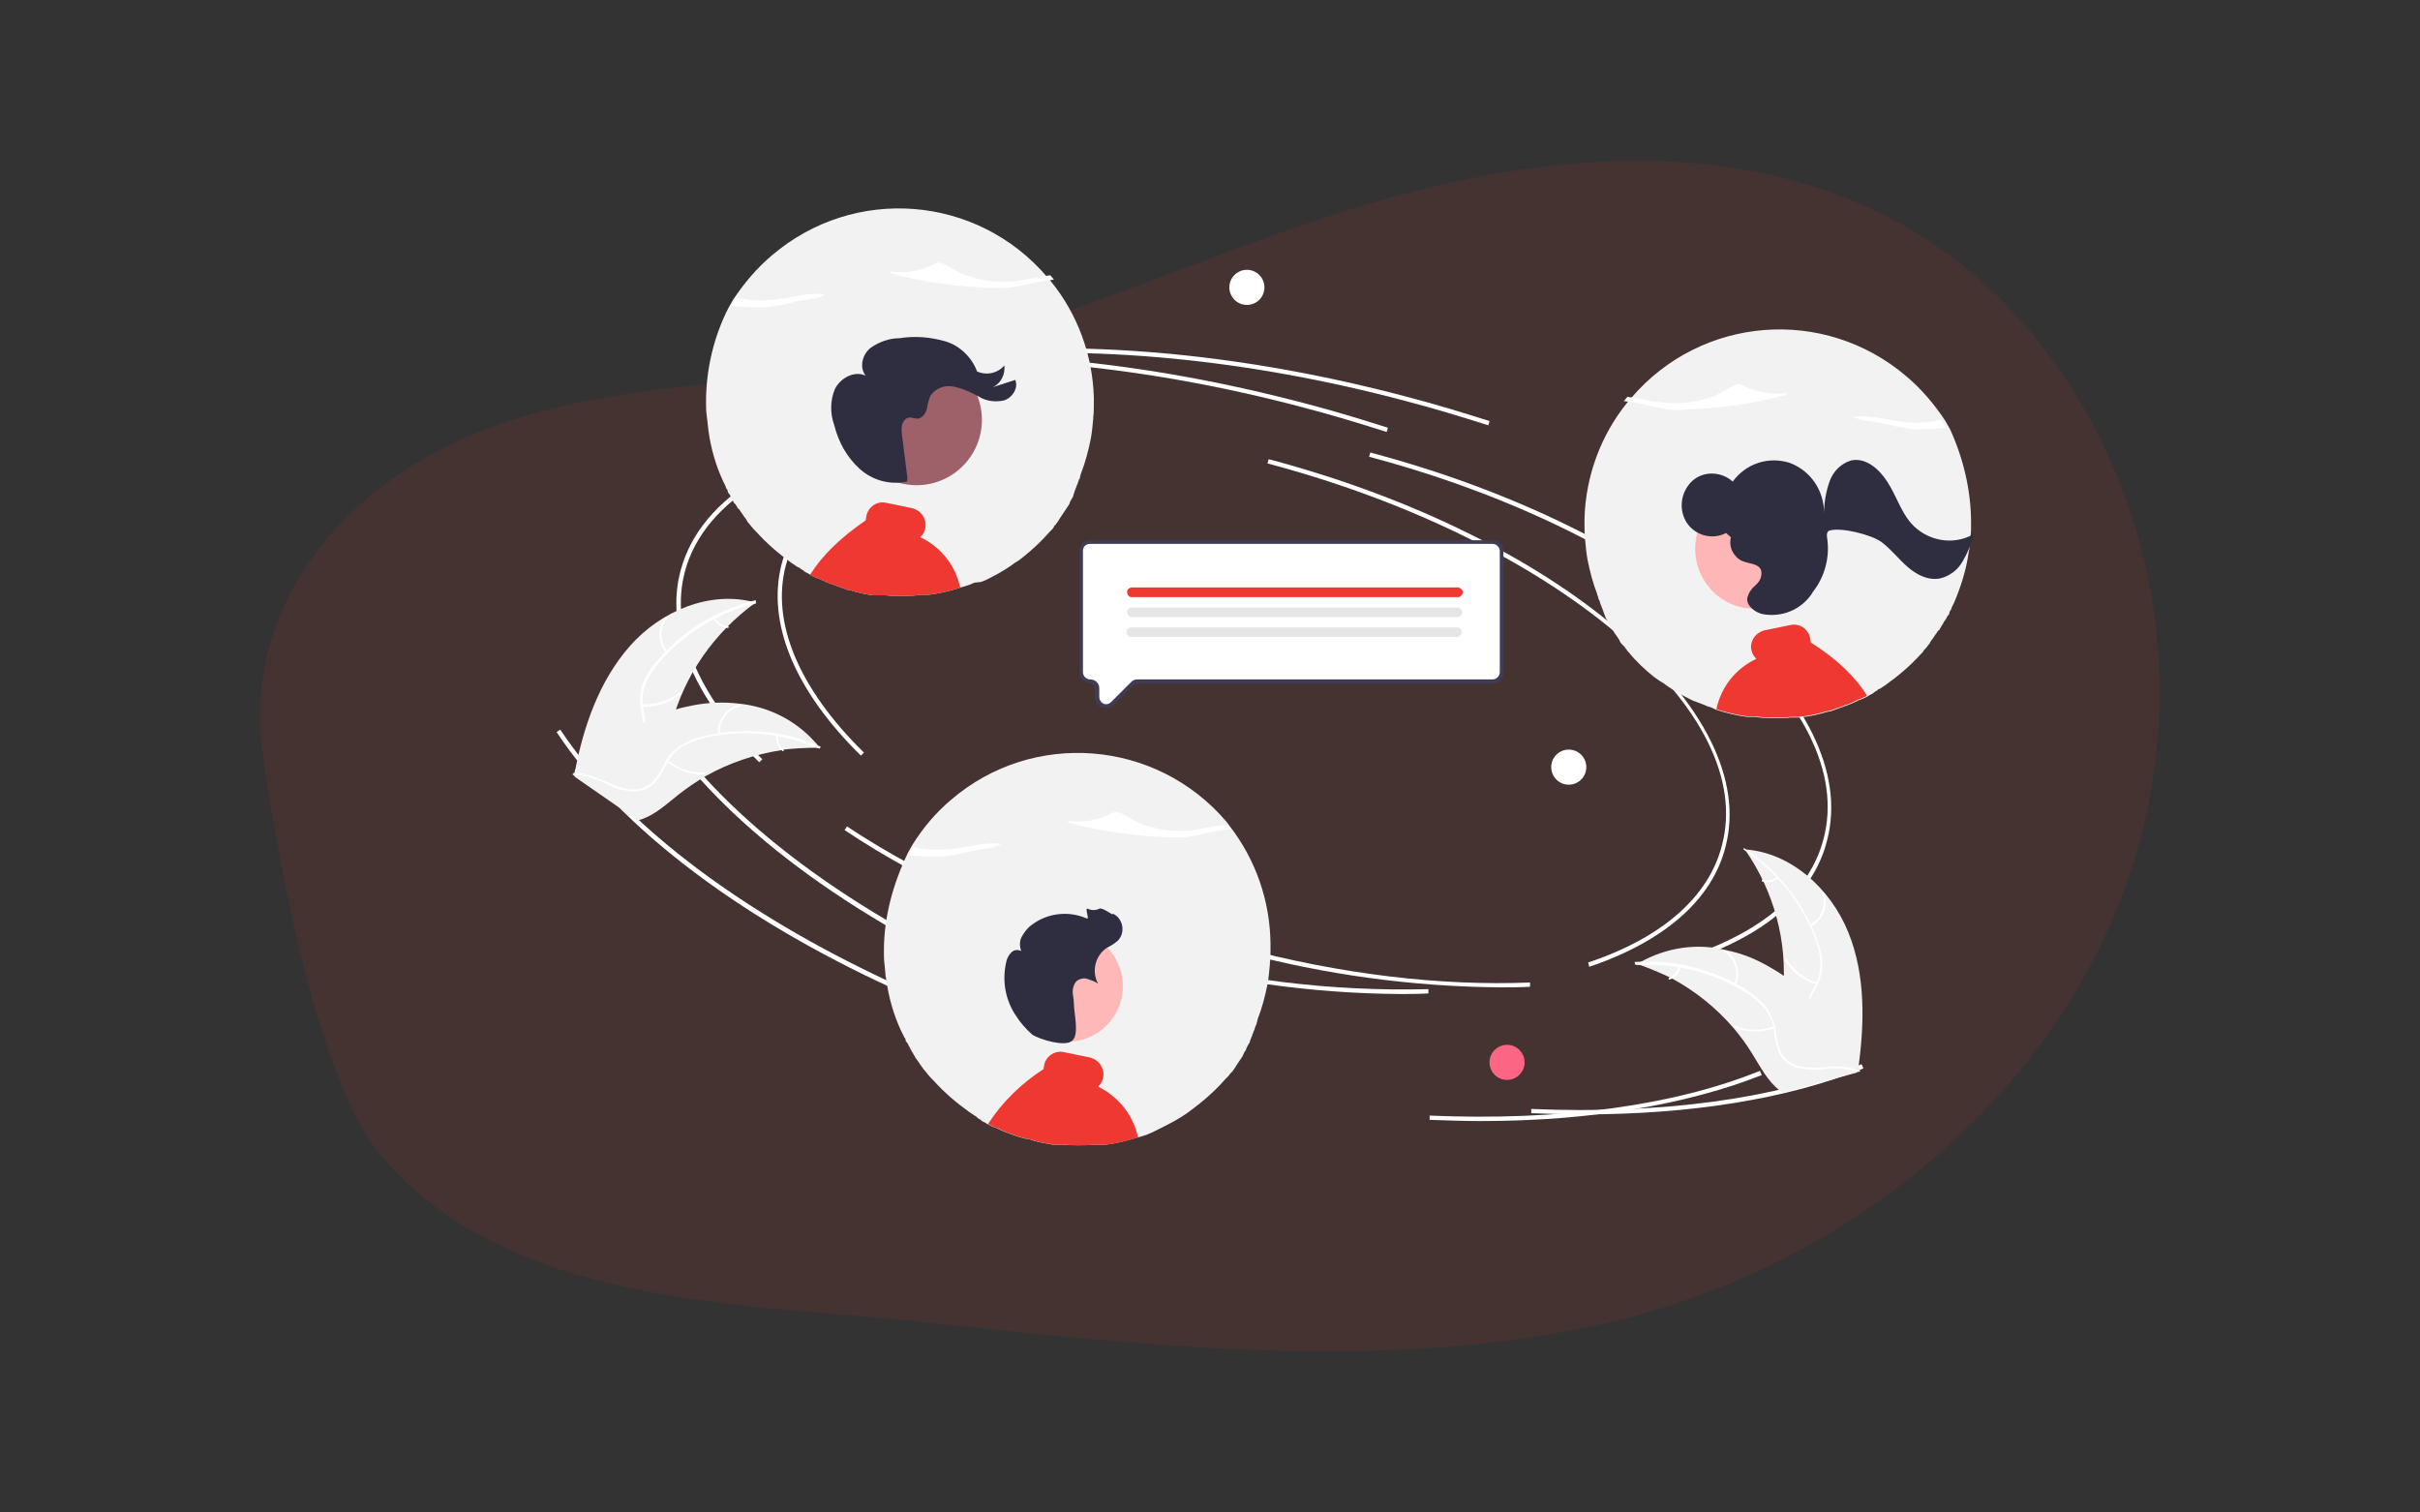
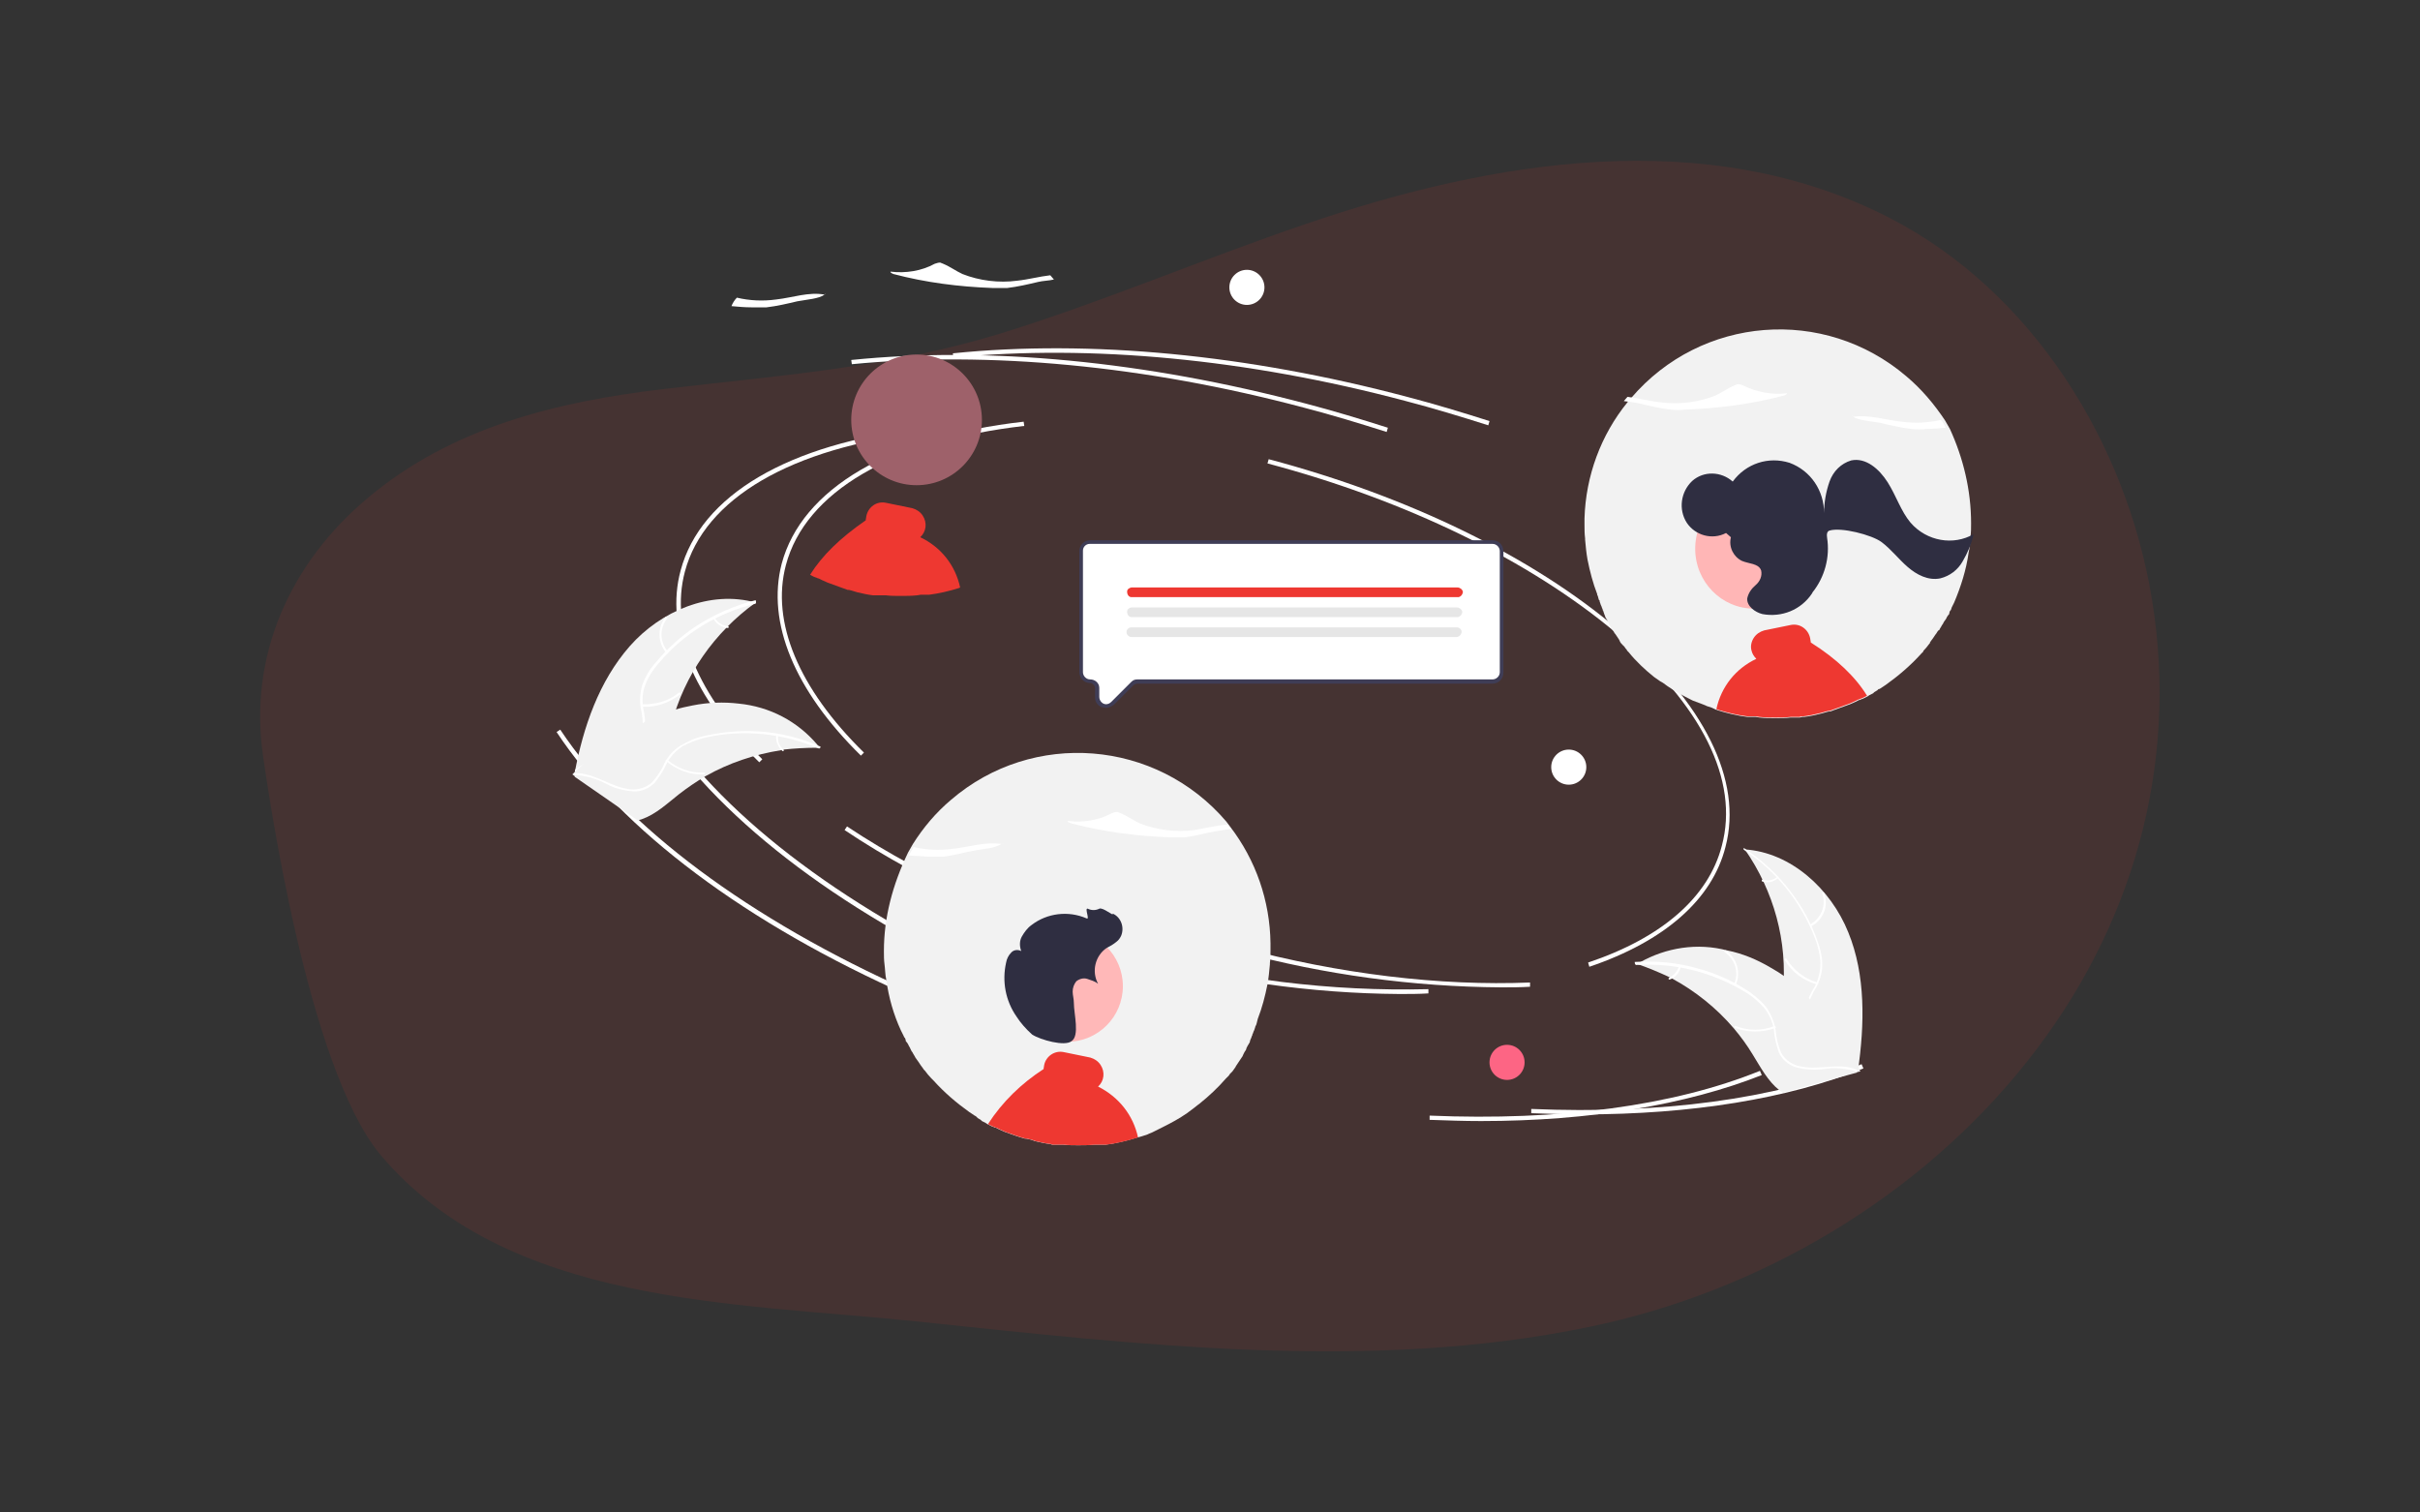
<svg xmlns="http://www.w3.org/2000/svg" version="1.1" id="Layer_1" x="0px" y="0px" viewBox="0 0 400 250" style="enable-background:new 0 0 400 250;" xml:space="preserve">
  <rect x="0" y="0" width="400" height="250" fill="#333333" stroke="none" />
  <style type="text/css"> .st0{opacity:0.1;fill:#EE3831;enable-background:new ;} .st1{fill:#FFFFFF;} .st2{fill:#F2F2F2;} .st3{fill:#FD6584;} .st4{fill:#EE3831;} .st5{fill:#FFB8B8;} .st6{fill:#2F2E41;} .st7{fill:#3F3D56;} .st8{fill:#E6E6E6;} .st9{fill:#FFB6B6;} .st10{fill:#9E616A;} </style>
  <g id="BG">
    <path class="st0" d="M355.7,99.1C351.5,73.3,336,48.2,312.3,36c-30.2-15.5-65.7-9.5-96.4,1c-17.1,5.8-33.8,13-51.1,18.3 c-18.2,5.5-36.4,6.8-55.1,9c-17.7,2.1-35,6.3-48.9,18C48,93,41,108.4,43.5,125.1c0.7,4.7,7.2,51.2,19.4,65.8 c21,24.9,58.6,24.4,88.4,27.5c36.5,3.8,75.2,8.5,111.5,0.9c28-5.8,54.5-21.4,72.3-43.9C352.4,153.6,360.2,126.7,355.7,99.1z" />
  </g>
  <g id="Layer_2_00000106862763913009395900000007201615463828092311_">
    <path class="st1" d="M142.3,124.9c-11-10.8-15.6-22-13.1-31.7c3.3-12.4,17.9-21,40-23.5l0.1,0.7c-21.8,2.5-36.2,10.9-39.4,23 c-2.5,9.4,2.1,20.4,12.9,31L142.3,124.9z" />
    <path class="st1" d="M248.1,163.2c-14.6-0.1-29.2-2.1-43.3-5.9c-18.3-4.8-35-12.1-48.4-21.1l0.4-0.6c13.4,8.9,30,16.2,48.2,21 c16.4,4.4,33,6.4,47.9,5.8v0.7C251.3,163.2,249.7,163.2,248.1,163.2z" />
-     <path class="st1" d="M279.5,158.7l-0.2-0.7c12.2-4.1,19.9-10.8,22.1-19.3c2.9-10.8-3.3-23.3-17.5-35.2s-34.6-21.9-57.6-28l0.2-0.7 c23,6.1,43.6,16.1,57.8,28.1s20.6,24.9,17.7,36C299.8,147.7,292,154.5,279.5,158.7z" />
    <path class="st1" d="M167.1,163.5c-26.9-11.9-47.6-27.4-58.3-43.6l0.6-0.4c10.7,16.1,31.3,31.4,58,43.3L167.1,163.5z" />
    <path class="st1" d="M261.6,184.2c-2.8,0-5.6-0.1-8.5-0.2v-0.7c21.4,0.9,40.3-1.6,54.6-7.4l0.3,0.7 C295.6,181.6,279.6,184.2,261.6,184.2z" />
    <path class="st1" d="M246,70.3c-4.4-1.4-9-2.8-13.6-4c-26.3-7-52.2-9.4-74.8-7.2l-0.1-0.7c22.7-2.3,48.7,0.2,75.1,7.2 c4.6,1.2,9.2,2.6,13.6,4L246,70.3z" />
    <path class="st1" d="M125.5,126c-11-10.8-15.6-22.1-13-31.7c3.3-12.4,17.8-21,40-23.5l0.1,0.7c-21.8,2.5-36.2,10.9-39.4,23 c-2.5,9.4,2.1,20.4,12.8,31L125.5,126z" />
    <path class="st1" d="M231.3,164.3c-14.6-0.1-29.2-2.2-43.3-6c-18.3-4.8-35-12.1-48.4-21.1l0.4-0.6c13.4,8.9,30,16.2,48.2,21 c15.6,4.3,31.7,6.3,47.9,5.9v0.7C234.5,164.3,232.9,164.3,231.3,164.3z" />
    <path class="st1" d="M262.7,159.8l-0.2-0.7c12.2-4.1,19.9-10.8,22.1-19.3c2.9-10.8-3.3-23.3-17.5-35.2s-34.6-21.9-57.6-28l0.2-0.7 c23,6.1,43.6,16.1,57.8,28.2s20.6,24.9,17.7,35.9C283,148.7,275.1,155.6,262.7,159.8z" />
    <path class="st1" d="M150.3,164.6c-26.9-11.9-47.6-27.4-58.3-43.6l0.6-0.4c10.7,16.1,31.3,31.4,58,43.3L150.3,164.6z" />
    <path class="st1" d="M244.8,185.3c-2.8,0-5.6-0.1-8.5-0.2v-0.7c21.4,0.9,40.3-1.6,54.6-7.4l0.3,0.7 C278.8,182.6,262.8,185.3,244.8,185.3z" />
    <path class="st1" d="M229.2,71.4c-4.4-1.4-9-2.8-13.6-4c-26.3-7-52.2-9.4-74.8-7.2l-0.1-0.7c22.7-2.3,48.6,0.2,75.1,7.2 c4.6,1.2,9.2,2.6,13.6,4L229.2,71.4z" />
    <path class="st2" d="M104.1,106.8c5.1-5.8,13.3-9.3,20.8-7.2c-6.8,4.9-11.8,12-13.9,20.1c-0.8,3.1-1.4,6.7-4,8.6 c-1.7,1.1-3.8,1.6-5.8,1.2c-2-0.4-3.9-1-5.8-1.8H95C96.4,120.2,99,112.6,104.1,106.8z" />
    <path class="st1" d="M124.8,99.8c-6.2,1.5-11.8,4.9-15.9,9.8c-0.9,1-1.7,2.2-2.2,3.5c-0.5,1.2-0.6,2.6-0.4,3.9 c0.3,1.2,0.4,2.5,0.3,3.7c-0.2,1.3-0.9,2.5-2,3.2c-1.3,0.9-2.8,1.5-4.4,1.7c-1.8,0.3-3.4,0.9-4.9,1.9c-0.2,0.1-0.4-0.1-0.2-0.3 c2.4-2,5.8-1.7,8.5-3.2c1.3-0.6,2.3-1.8,2.6-3.2c0.1-1.3,0-2.6-0.3-3.8c-0.2-1.3-0.1-2.6,0.3-3.9c0.5-1.3,1.2-2.5,2.1-3.5 c2-2.4,4.3-4.5,6.9-6.2c3-1.9,6.2-3.3,9.7-4.2C125,99.5,125,99.8,124.8,99.8L124.8,99.8z" />
    <path class="st1" d="M110.2,108c-1.5-1.7-1.6-4.2-0.2-6c0.1-0.2,0.4,0,0.3,0.2c-1.3,1.6-1.3,3.9,0.1,5.5 C110.6,107.9,110.3,108.1,110.2,108z" />
    <path class="st1" d="M106.1,116.4c2.2,0.1,4.4-0.5,6.1-1.9c0.2-0.1,0.4,0.1,0.2,0.3c-1.8,1.4-4.1,2.2-6.4,2 C105.8,116.7,105.9,116.3,106.1,116.4z" />
    <path class="st1" d="M118.2,102.2c0.4,0.7,1.2,1.2,2.1,1.3c0.2,0,0.2,0.3,0,0.3c-1-0.1-1.8-0.6-2.3-1.4c-0.1-0.1-0.1-0.2,0-0.2 C118,102.1,118.1,102.1,118.2,102.2L118.2,102.2z" />
    <path class="st2" d="M135.4,123.6H135c-1.8,0-3.7,0.1-5.5,0.3l-0.4,0.1c-4.4,0.7-8.6,2.1-12.5,4.3c-1.5,0.9-3,1.9-4.4,3 c-1.9,1.5-3.8,3.3-6.1,4.1c-0.2,0.1-0.5,0.1-0.7,0.2l-10.4-7.2c0,0,0-0.1,0-0.1l-0.4-0.3l0.2-0.2l0.1-0.1l0.1-0.1l0,0l0.1-0.1 l1.2-1.1l0,0c3-2.7,6.4-5,10-6.9l0.3-0.2c1.6-0.8,3.3-1.5,5-2c0.9-0.3,1.9-0.5,2.9-0.7c2.5-0.5,5.1-0.6,7.6-0.3 c5.1,0.5,9.7,2.9,13,6.8L135.4,123.6z" />
    <path class="st1" d="M135.3,123.7c-5.9-2.5-12.4-3.2-18.6-1.8c-1.4,0.3-2.6,0.8-3.8,1.4c-1.1,0.7-2.1,1.7-2.7,2.9 c-0.5,1.1-1.2,2.2-2,3.2c-0.9,0.9-2.2,1.5-3.5,1.4c-1.6-0.1-3.2-0.5-4.6-1.3c-1.6-0.8-3.3-1.3-5.1-1.4c-0.2,0-0.2-0.3,0-0.3 c3.1-0.1,5.7,2.1,8.7,2.6c1.4,0.3,2.9-0.1,4-1c0.9-1,1.6-2,2.1-3.2c0.6-1.2,1.5-2.2,2.6-2.9c1.2-0.7,2.4-1.3,3.8-1.6 c3-0.7,6.1-1,9.2-0.8c3.5,0.2,7,1.1,10.2,2.5C135.7,123.5,135.5,123.8,135.3,123.7L135.3,123.7z" />
-     <path class="st1" d="M118.7,121.3c-0.2-2.2,1.3-4.3,3.4-4.8c0.2,0,0.3,0.3,0.1,0.3c-2,0.5-3.4,2.4-3.2,4.5 C119,121.6,118.7,121.6,118.7,121.3z" />
    <path class="st1" d="M110.3,125.6c1.7,1.4,3.8,2.2,6.1,2.1c0.1,0,0.2,0.1,0.1,0.2c0,0.1-0.1,0.1-0.1,0.1c-2.3,0.1-4.5-0.7-6.3-2.2 C109.9,125.7,110.2,125.5,110.3,125.6z" />
    <path class="st1" d="M128.6,121.6c-0.1,0.9,0.2,1.7,0.9,2.3c0.2,0.1-0.1,0.4-0.2,0.2c-0.7-0.6-1.1-1.6-1-2.5c0-0.1,0.1-0.2,0.2-0.2 C128.5,121.4,128.6,121.5,128.6,121.6L128.6,121.6z" />
    <path class="st2" d="M305.5,154.1c-2.9-7.2-9.5-13.2-17.1-13.7c4.8,6.9,7.1,15.2,6.3,23.6c-0.3,3.2-1,6.8,0.9,9.5 c1.2,1.6,3,2.7,5,3.1c2,0.3,4,0.4,6,0.2l0.5,0.2C308.2,169.3,308.4,161.2,305.5,154.1z" />
    <path class="st1" d="M288.3,140.5c5.3,3.5,9.4,8.6,11.7,14.6c0.5,1.3,0.8,2.6,0.9,4c0,1.3-0.3,2.7-0.9,3.9 c-0.7,1.1-1.2,2.2-1.6,3.4c-0.3,1.3,0,2.6,0.8,3.7c1,1.3,2.2,2.3,3.6,3.1c1.6,0.8,3,2,4,3.5c0.1,0.2,0.4,0,0.3-0.2 c-1.6-2.7-4.9-3.6-7-5.9c-1-1-1.5-2.4-1.4-3.9c0.3-1.2,0.8-2.4,1.5-3.5c0.6-1.1,1-2.4,1-3.7c0-1.4-0.3-2.7-0.8-4 c-1-2.9-2.5-5.6-4.4-8.1c-2.1-2.8-4.7-5.2-7.7-7.2C288.2,140.1,288.1,140.4,288.3,140.5L288.3,140.5z" />
    <path class="st1" d="M299.4,153.1c2-1.1,2.9-3.4,2.1-5.5c-0.1-0.2-0.4-0.1-0.3,0.1c0.7,2-0.2,4.1-2,5.1 C299,152.9,299.2,153.2,299.4,153.1L299.4,153.1z" />
    <path class="st1" d="M300.4,162.4c-2.1-0.6-3.9-2-5.1-3.9c-0.1-0.2-0.4,0-0.3,0.2c1.2,2,3.1,3.4,5.3,4 C300.6,162.8,300.6,162.4,300.4,162.4L300.4,162.4z" />
    <path class="st1" d="M293.8,144.9c-0.7,0.6-1.6,0.8-2.4,0.5c-0.2-0.1-0.3,0.3-0.1,0.3c0.9,0.3,1.9,0.1,2.6-0.6 c0.1-0.1,0.1-0.2,0-0.2C293.9,144.9,293.8,144.9,293.8,144.9C293.7,145,293.7,145,293.8,144.9L293.8,144.9z" />
    <path class="st2" d="M270.4,159.3l0.4,0.1c1.7,0.6,3.4,1.3,5.1,2.1l0.4,0.2c3.9,2.1,7.4,4.9,10.3,8.3c1.1,1.3,2.2,2.8,3.1,4.3 c1.3,2.1,2.5,4.4,4.4,5.9c0.2,0.2,0.4,0.3,0.6,0.4l12.2-3.3l0.1-0.1l0.5-0.1l-0.1-0.2l-0.1-0.1v-0.1l0,0v-0.1l-0.8-1.4l0,0 c-2-3.5-4.3-6.8-7.1-9.8l-0.3-0.3c-1.3-1.3-2.6-2.5-4-3.6c-0.8-0.6-1.6-1.1-2.5-1.6c-2.2-1.3-4.6-2.3-7.1-2.8 c-4.9-1.3-10.1-0.5-14.5,2L270.4,159.3z" />
    <path class="st1" d="M270.4,159.5c6.4-0.4,12.7,1.2,18.1,4.5c1.2,0.7,2.2,1.6,3.1,2.6c0.8,1,1.4,2.3,1.6,3.6 c0.1,1.3,0.4,2.5,0.8,3.7c0.5,1.2,1.6,2.1,2.8,2.5c1.5,0.4,3.2,0.5,4.7,0.3c1.8-0.3,3.6-0.1,5.3,0.4c0.2,0.1,0.3-0.2,0.1-0.3 c-2.9-1.2-6.1,0.1-9.1-0.5c-1.4-0.2-2.7-1-3.4-2.3c-0.5-1.2-0.8-2.4-0.9-3.7c-0.2-1.3-0.7-2.5-1.4-3.6c-0.8-1.1-1.9-2-3-2.8 c-2.6-1.7-5.4-3-8.4-3.8c-3.4-1-6.9-1.3-10.5-1.1C270.2,159.1,270.2,159.4,270.4,159.5L270.4,159.5z" />
    <path class="st1" d="M286.9,162.8c0.9-2,0.2-4.4-1.6-5.7c-0.2-0.1-0.4,0.2-0.2,0.3c1.7,1.2,2.4,3.4,1.5,5.3 C286.5,162.9,286.8,163,286.9,162.8z" />
    <path class="st1" d="M293.3,169.6c-2.1,0.8-4.3,0.8-6.4,0c-0.2-0.1-0.3,0.2-0.1,0.3c2.1,0.8,4.5,0.8,6.7,0 C293.6,169.9,293.5,169.6,293.3,169.6L293.3,169.6z" />
    <path class="st1" d="M277.5,159.7c-0.2,0.8-0.8,1.5-1.6,1.9c-0.2,0.1-0.1,0.4,0.1,0.3c0.9-0.3,1.6-1.1,1.8-2.1c0-0.1,0-0.2-0.1-0.2 C277.6,159.6,277.5,159.6,277.5,159.7C277.5,159.7,277.5,159.7,277.5,159.7z" />
    <circle class="st3" cx="249.1" cy="175.6" r="2.9" />
    <circle class="st1" cx="259.3" cy="126.8" r="2.9" />
    <circle class="st1" cx="206.1" cy="47.5" r="2.9" />
    <path class="st2" d="M146.1,157.2c0,0.7,0,1.5,0.1,2.2s0.1,1.7,0.3,2.6c0.4,2.9,1.2,5.7,2.4,8.3l0.2,0.4l0.1,0.2l0.1,0.2l0.1,0.2 c0,0.1,0.1,0.2,0.2,0.3l0,0c0,0.1,0.1,0.2,0.1,0.3v0.1c0,0.1,0.1,0.2,0.2,0.3l0.2,0.3c0.1,0.3,0.3,0.5,0.4,0.8l0.1,0.2l0.1,0.2 l0.1,0.1l0.1,0.2l0.3,0.5l0,0l0.1,0.2l0,0l0.5,0.7l0,0l0.4,0.6l0,0l0.3,0.4c0.1,0.1,0.1,0.2,0.2,0.3l0.1,0.1l0,0l0.1,0.1 c0.3,0.4,0.6,0.8,1,1.2l0.1,0.1c0,0,0,0,0.1,0.1l0.1,0.1l0.1,0.1c1.8,2,3.8,3.7,5.9,5.2l0.9,0.6l0.2,0.1l0.1,0.1l0.1,0.1l0.1,0.1 l0.5,0.3l0.1,0.1l0.1,0.1l0,0l0.6,0.3c0.1,0.1,0.2,0.1,0.3,0.2l0.8,0.4l0.3,0.1l0.2,0.1h0.1l0.2,0.1l0.2,0.1l0.2,0.1 c0.3,0.1,0.6,0.3,0.9,0.4c1.1,0.4,2.2,0.8,3.3,1.1h0.2c0.5,0.1,1,0.2,1.4,0.4c0.9,0.2,1.7,0.4,2.6,0.5l0,0l0.3,0.1l0,0h0.4l0,0h0.3 h0.4h0.3l0,0h0.2l0,0h0.2c0.8,0.1,1.7,0.1,2.5,0.1s1.8,0,2.7-0.1l0,0h0.6h0.1h0.1h0.2h0.2h0.2l0,0h0.2h0.1h0.2l0,0 c1.6-0.2,3.3-0.6,4.9-1.1l0.3-0.1l0,0h0.1l0.7-0.2l0.9-0.3l0.2-0.1l0.5-0.2l0.8-0.4l0.8-0.4l0,0l0.2-0.1l0,0c1.4-0.7,2.7-1.4,4-2.3 c0.4-0.3,0.8-0.6,1.2-0.9s0.6-0.5,0.9-0.7c1.5-1.2,3-2.6,4.3-4.1l0,0l0.3-0.3l0,0l0.2-0.2l0,0l0.2-0.3l0.1-0.1l0,0l0.2-0.2l0.1-0.1 l0,0l0.5-0.7l0.1-0.2c0.2-0.3,0.4-0.6,0.6-0.9l0,0l0.2-0.3l0.2-0.3c0.1-0.1,0.1-0.2,0.2-0.4l0,0l0.2-0.4l0.2-0.3l0.1-0.2v-0.1 l0.2-0.4l0.3-0.5l0.1-0.2c0,0,0,0,0-0.1c0-0.1,0.1-0.2,0.1-0.3l0.1-0.2c0-0.1,0.1-0.2,0.1-0.3l0.1-0.2l0,0c0,0,0-0.1,0-0.1l0,0 l0.1-0.2l0.1-0.3l0.1-0.2c0-0.1,0.1-0.2,0.1-0.3s0.1-0.2,0.1-0.3v-0.1l0.1-0.1c0-0.1,0.1-0.2,0.1-0.3l0.1-0.4l0.1-0.4l0,0 c0.7-1.8,1.2-3.7,1.6-5.7l0,0c0.2-1.1,0.3-2.2,0.4-3.3c0-0.1,0-0.1,0-0.2c0.1-0.8,0.1-1.5,0.1-2.3c0-0.3,0-0.7,0-1 c-0.1-7-2.4-13.7-6.7-19.3l-0.3-0.4l-0.3-0.4c-11.6-13.6-32-15.2-45.5-3.6c-2.5,2.1-4.6,4.6-6.3,7.3c-0.1,0.2-0.3,0.5-0.4,0.7 l-0.4,0.7C147.5,146.3,146.1,151.7,146.1,157.2z" />
    <path class="st1" d="M177.1,136.1c5.3,1.4,10.8,2.1,16.2,2.3c0.8,0,1.7,0,2.5,0c1.8-0.2,3.4-0.7,5.1-1c0.8-0.1,1.8-0.3,2.6-0.4 c-0.2-0.2-0.4-0.5-0.6-0.7c-1.8,0.1-3.6,0.6-5.5,0.9c-3,0.4-6.2,0-9-1.1c-1.1-0.5-2-1.2-3.2-1.7c-0.2-0.1-0.3-0.1-0.5-0.2 c-0.3,0-0.7,0.1-0.9,0.2c-2.2,1.2-4.8,1.6-7.3,1.3C176.4,135.9,176.8,136,177.1,136.1z" />
    <path class="st1" d="M165.7,139.5L165.7,139.5c0-0.1,0.1-0.1,0.2-0.2L165.7,139.5z" />
    <path class="st1" d="M150.2,141.4c1.1,0.1,2.2,0.1,3.2,0.2c0.8,0,1.7,0,2.5,0c1.8-0.2,3.4-0.7,5.1-1s3.5-0.4,4.5-1.1 c-2.6-0.4-5.3,0.5-8,0.8c-2.2,0.3-4.4,0.2-6.5-0.3C150.8,140.4,150.5,140.9,150.2,141.4z" />
    <path class="st4" d="M163.3,185.8l0.8,0.4l0.3,0.1l0.2,0.1h0.1l0.2,0.1l0.2,0.1l0.2,0.1c0.3,0.1,0.6,0.3,0.9,0.4 c1.1,0.4,2.2,0.8,3.3,1.1h0.2c0.5,0.1,1,0.2,1.4,0.4c0.9,0.2,1.7,0.4,2.6,0.5l0,0l0.3,0.1l0,0h0.4l0,0h0.3h0.4h0.3l0,0h0.2l0,0h0.2 c0.8,0.1,1.7,0.1,2.5,0.1s1.8,0,2.7-0.1l0,0h0.6h0.1h0.1h0.2h0.2h0.2l0,0h0.2h0.1h0.2l0,0c1.6-0.2,3.3-0.6,4.9-1.1l0.3-0.1 c-0.8-3.7-3.2-6.7-6.6-8.4c1-0.9,1.2-2.4,0.4-3.6c-0.4-0.6-1-1-1.7-1.2l-4.4-0.9c-1.5-0.3-2.9,0.7-3.2,2.1c0,0.2-0.1,0.4-0.1,0.7 C168.8,179.1,165.7,182.1,163.3,185.8z" />
    <circle class="st5" cx="176.4" cy="163" r="9.2" />
    <path class="st6" d="M170.6,171c-1-0.9-1.9-1.9-2.6-3c-1.8-2.6-2.4-5.8-1.7-8.9c0.1-0.6,0.4-1.2,0.8-1.6c0.4-0.5,1.1-0.6,1.7-0.3 c-0.3-0.8-0.3-1.7,0.1-2.4c0.4-0.7,0.9-1.4,1.6-1.9c2.6-2,6.1-2.4,9.1-1.1c0.6,0.3-0.4-1.8,0.2-1.6c0.6,0.3,1.3,0.3,1.9,0 c0.6-0.3,2.5,1.4,2.2,0.8c1.4,0.6,2,2.3,1.4,3.7c-0.2,0.4-0.4,0.7-0.8,1c-0.5,0.4-1,0.7-1.6,1c-1.9,1.3-2.5,3.9-1.4,5.9 c-0.5-0.4-1.2-0.6-1.8-0.8c-0.6-0.2-1.3,0-1.8,0.4c-0.4,0.5-0.6,1.1-0.6,1.7c0,0.6,0.2,1.2,0.2,1.9c0,1.8,1,5.4-0.4,6.3 C176,173,172,171.9,170.6,171z" />
    <path class="st1" d="M182.8,116.7c-0.2,0-0.4,0-0.6-0.1c-0.5-0.2-0.9-0.8-0.9-1.3v-1.5c0-0.6-0.5-1.2-1.1-1.2 c-0.8,0-1.5-0.7-1.5-1.5c0,0,0,0,0,0V91.1c0-0.8,0.7-1.5,1.5-1.5l0,0h66.5c0.8,0,1.5,0.7,1.5,1.5c0,0,0,0,0,0v20.1 c0,0.8-0.7,1.5-1.5,1.5l0,0h-58.7c-0.3,0-0.6,0.1-0.8,0.3l-3.3,3.3C183.5,116.5,183.1,116.7,182.8,116.7z" />
    <path class="st7" d="M182.8,117c-0.2,0-0.5-0.1-0.7-0.1c-0.7-0.3-1.1-0.9-1.1-1.6v-1.5c0-0.5-0.4-0.9-0.8-0.9c0,0,0,0,0,0 c-1,0-1.8-0.8-1.8-1.8V91.1c0-1,0.8-1.8,1.8-1.8h66.5c1,0,1.8,0.8,1.8,1.8v20.1c0,1-0.8,1.8-1.8,1.8h-58.7c-0.2,0-0.4,0.1-0.6,0.2 l-3.3,3.3C183.7,116.8,183.2,117,182.8,117z M180.1,89.9c-0.6,0-1.1,0.5-1.1,1.1v20.1c0,0.6,0.5,1.2,1.2,1.2l0,0 c0.8,0,1.5,0.6,1.5,1.4c0,0,0,0,0,0v1.5c0,0.6,0.5,1.2,1.1,1.2c0.3,0,0.6-0.1,0.9-0.4l3.3-3.3c0.3-0.3,0.6-0.4,1-0.4h58.7 c0.6,0,1.2-0.5,1.2-1.2v0V91.1c0-0.6-0.5-1.2-1.2-1.2l0,0L180.1,89.9z" />
    <path class="st4" d="M240.9,98.7H187c-0.4,0-0.7-0.4-0.7-0.9c0-0.4,0.3-0.6,0.7-0.7h53.9c0.4,0,0.8,0.3,0.9,0.7 c0,0.4-0.3,0.8-0.7,0.9C241,98.7,241,98.7,240.9,98.7L240.9,98.7z" />
    <path class="st8" d="M240.8,102H187c-0.4,0-0.7-0.4-0.7-0.9c0-0.4,0.3-0.6,0.7-0.7h53.8c0.4,0,0.8,0.3,0.9,0.7 c0,0.4-0.3,0.8-0.7,0.9C240.9,102,240.9,102,240.8,102L240.8,102z" />
    <path class="st8" d="M240.7,105.3H187c-0.4,0-0.8-0.4-0.8-0.8c0-0.4,0.3-0.8,0.8-0.8l0,0h53.8c0.4,0,0.8,0.3,0.8,0.8c0,0,0,0,0,0 C241.5,104.9,241.2,105.3,240.7,105.3C240.8,105.3,240.7,105.3,240.7,105.3z" />
    <path class="st2" d="M325.8,86.5c0,0.7,0,1.5-0.1,2.2c0,0.9-0.1,1.7-0.3,2.6c-0.4,2.9-1.3,5.7-2.4,8.3l-0.2,0.4l-0.1,0.2l-0.1,0.2 l-0.1,0.3c0,0.1-0.1,0.2-0.2,0.3l0,0l-0.1,0.3v0.1c0,0.1-0.1,0.2-0.2,0.3l-0.2,0.3c-0.1,0.3-0.3,0.5-0.5,0.8l-0.1,0.2 c0,0.1-0.1,0.1-0.1,0.2l-0.1,0.1l-0.1,0.2l-0.3,0.5l0,0c0,0.1-0.1,0.2-0.2,0.2l0,0c-0.2,0.2-0.3,0.5-0.5,0.7l0,0l-0.4,0.6l0,0 l-0.3,0.4l-0.2,0.3l0,0.1l0,0l-0.1,0.1c-0.3,0.4-0.6,0.8-1,1.2l0,0.1l-0.1,0.1l-0.1,0.1l-0.1,0.1c-1.8,2-3.8,3.7-5.9,5.2l-0.9,0.6 l-0.2,0.1h-0.1l-0.1,0.1l-0.1,0.1l-0.5,0.3l-0.1,0.1l-0.1,0.1l0,0l-0.6,0.3l-0.3,0.2l-0.8,0.4l-0.3,0.1l-0.2,0.1h-0.1l-0.2,0.1 l-0.2,0.1l-0.2,0.1l-0.9,0.4c-1.1,0.4-2.2,0.8-3.3,1.2h-0.2c-0.5,0.1-1,0.3-1.5,0.4c-0.8,0.2-1.7,0.4-2.6,0.5l0,0h-0.3l0,0 l-0.4,0.1l0,0h-0.3h-0.4h-0.3l0,0h-0.2H296c-0.8,0.1-1.7,0.1-2.5,0.1s-1.8,0-2.7-0.1l0,0l-0.6-0.1h-0.2h-0.2h-0.2h-0.2l0,0h-0.2 H289h-0.2l0,0c-1.6-0.2-3.3-0.6-4.9-1.1l-0.2-0.1l0,0h-0.1L283,117c-0.3-0.1-0.6-0.2-0.9-0.3l-0.2-0.1l-0.5-0.2l-0.8-0.3l-0.8-0.3 l0,0l-0.2-0.1l0,0c-1.4-0.7-2.7-1.4-4-2.3c-0.4-0.3-0.8-0.6-1.2-0.8l-1-0.7c-1.5-1.2-3-2.6-4.2-4.1l0,0l-0.3-0.3v-0.1l-0.2-0.2l0,0 l-0.2-0.3l0,0l0,0l-0.2-0.2l-0.1-0.1l0,0c-0.2-0.2-0.4-0.4-0.5-0.7l-0.1-0.2c-0.2-0.3-0.4-0.6-0.6-0.9l0,0 c-0.1-0.1-0.2-0.2-0.2-0.3l-0.2-0.3c-0.1-0.1-0.1-0.2-0.2-0.3l0,0l-0.2-0.3l-0.2-0.3c0-0.1-0.1-0.1-0.1-0.2v-0.1l-0.2-0.4 c-0.1-0.2-0.2-0.3-0.3-0.5l-0.1-0.2v-0.1l-0.1-0.2c0-0.1-0.1-0.2-0.1-0.3s-0.1-0.2-0.1-0.3s-0.1-0.1-0.1-0.2l0,0l0-0.1l0,0 l-0.1-0.2l-0.1-0.3l-0.1-0.2l-0.1-0.3l-0.1-0.3c0,0,0,0,0-0.1c0,0,0-0.1-0.1-0.1c0-0.1-0.1-0.2-0.1-0.3l-0.1-0.4 c-0.1-0.1-0.1-0.2-0.1-0.3l0,0c-0.7-1.8-1.2-3.7-1.6-5.7l0,0c-0.2-1.1-0.3-2.2-0.4-3.3c0-0.1,0-0.1,0-0.2c-0.1-0.8-0.1-1.5-0.1-2.3 c0-0.3,0-0.7,0-1c0.2-7,2.7-13.8,7.1-19.2l0.3-0.4l0.3-0.3c11.6-13.6,31.9-15.2,45.5-3.6c2.5,2.1,4.6,4.6,6.4,7.3l0.4,0.7l0.4,0.7 C324.5,75.7,325.8,81,325.8,86.5z" />
    <path class="st1" d="M294.8,65.4c-5.3,1.4-10.8,2.1-16.2,2.3c-0.8,0.1-1.7,0.1-2.5,0c-1.7-0.2-3.4-0.6-5.1-1 c-0.8-0.2-1.8-0.3-2.6-0.4c0.2-0.2,0.4-0.5,0.6-0.7c1.8,0.2,3.6,0.7,5.5,0.9c3,0.4,6.2,0,9-1.1c1.1-0.5,2-1.2,3.2-1.7 c0.2-0.1,0.3-0.1,0.5-0.2c0.3,0,0.7,0.1,0.9,0.2c2.2,1.1,4.8,1.6,7.2,1.3C295.5,65.1,295.1,65.3,294.8,65.4z" />
    <path class="st1" d="M306.2,68.8L306.2,68.8c0-0.1-0.1-0.1-0.2-0.2L306.2,68.8z" />
    <path class="st1" d="M321.6,70.7c-1.1,0.1-2.2,0.2-3.2,0.2c-0.8,0.1-1.7,0.1-2.5,0c-1.7-0.2-3.4-0.6-5.1-1c-1.6-0.3-3.5-0.4-4.5-1 c2.6-0.4,5.3,0.5,8,0.8c2.2,0.3,4.4,0.2,6.5-0.3C321.1,69.7,321.4,70.2,321.6,70.7z" />
    <ellipse class="st9" cx="289.9" cy="90.7" rx="9.7" ry="9.9" />
    <path class="st4" d="M308.6,115l-0.8,0.4l-0.3,0.1l-0.2,0.1h-0.1l-0.2,0.1l-0.2,0.1l-0.2,0.1l-0.9,0.4c-1.1,0.4-2.2,0.8-3.3,1.2 h-0.2c-0.5,0.1-1,0.3-1.5,0.4c-0.8,0.2-1.7,0.4-2.6,0.5l0,0h-0.3l0,0l-0.4,0.1l0,0h-0.3h-0.4h-0.3l0,0h-0.2H296 c-0.8,0.1-1.7,0.1-2.5,0.1s-1.8,0-2.7-0.1l0,0l-0.6-0.1h-0.2h-0.2h-0.2h-0.2l0,0h-0.2H289h-0.2l0,0c-1.6-0.2-3.3-0.6-4.9-1.1 l-0.2-0.1c0.8-3.7,3.2-6.7,6.6-8.3c-0.4-0.4-0.7-0.9-0.8-1.4c-0.2-0.7,0-1.5,0.4-2.1c0.4-0.6,1-1,1.7-1.2l4.4-0.9 c1.5-0.3,2.9,0.7,3.2,2.2c0,0.2,0.1,0.4,0.1,0.7C303.6,108.9,306.7,111.9,308.6,115z" />
    <path class="st6" d="M315.8,86.4c-1.6-1.9-2.4-4.5-3.8-6.7s-3.6-4.1-6-3.6c-1.7,0.5-3,1.8-3.6,3.5c-0.6,1.7-0.9,3.5-0.9,5.2 c0-3.7-2.2-7-5.7-8.3c-3.5-1.1-7.2,0.1-9.4,3.1c-1.9-1.7-4.8-1.8-6.7-0.1c-1.9,1.8-2.3,4.7-0.9,6.9c1.4,2.1,4.2,2.9,6.5,1.7 l0.8,0.7c-0.4,1.6,0.4,3.2,1.8,3.9c1.1,0.5,2.8,0.4,3.2,1.6c0.2,0.9-0.2,1.8-0.9,2.4c-0.7,0.6-1.2,1.3-1.4,2.2 c-0.1,1.3,1.3,2.3,2.5,2.6c3.2,0.6,6.4-0.7,8.2-3.4l0.1-0.2c2-2.5,2.9-5.8,2.4-9c-0.1-0.6,0-1.1,0.4-1.2c1.9-0.6,7,0.7,8.6,1.9 s2.8,2.8,4.3,4.1s3.4,2.3,5.4,1.9c1.6-0.4,2.9-1.4,3.7-2.8c0.8-1.4,1.5-2.9,1.8-4.5C322.9,90.2,318.5,89.5,315.8,86.4z" />
-     <path class="st2" d="M116.7,66.4c0,0.7,0,1.5,0.1,2.2s0.2,1.7,0.3,2.6c0.4,2.9,1.2,5.7,2.4,8.3l0.2,0.4l0.1,0.2l0.1,0.2l0.1,0.3 c0,0.1,0.1,0.2,0.2,0.3l0,0c0,0.1,0.1,0.2,0.1,0.3v0.1c0,0.1,0.1,0.2,0.2,0.3l0.2,0.3c0.1,0.3,0.3,0.5,0.4,0.8l0.1,0.2l0.1,0.2 l0.1,0.1l0.2,0.2l0.3,0.5l0,0c0,0.1,0.1,0.2,0.2,0.2l0,0c0.2,0.2,0.3,0.5,0.5,0.7l0,0l0.4,0.6l0,0l0.3,0.4l0.2,0.3v0.1l0,0l0.1,0.1 c0.3,0.4,0.7,0.8,1,1.2l0.1,0.1l0.1,0.1l0.1,0.1l0.1,0.1c1.8,2,3.8,3.7,5.9,5.2l0.9,0.6l0.2,0.1h0.1l0.1,0.1l0.1,0.1l0.5,0.3 l0.1,0.1l0.1,0.1l0,0l0.6,0.3l0.3,0.2c0.2,0.1,0.5,0.3,0.8,0.4l0.3,0.1l0.2,0.1h0.1l0.2,0.1l0.2,0.1l0.2,0.1l0.9,0.4 c1.1,0.4,2.2,0.8,3.3,1.2h0.2c0.5,0.1,1,0.3,1.4,0.4c0.9,0.2,1.7,0.4,2.6,0.5l0,0h0.3l0,0h0.4l0,0h0.3h0.4h0.3l0,0h0.2h0.2 c0.8,0.1,1.7,0.1,2.5,0.1s1.8,0,2.7-0.1l0,0l0.6-0.1h0.2h0.2h0.2h0.2h0.1h0.2h0.1h0.2l0,0c1.6-0.2,3.3-0.6,4.9-1.1l0.2-0.1l0,0h0.1 l0.7-0.2c0.3-0.1,0.6-0.2,0.9-0.3l0.2-0.1l0.5-0.2l1-0.1l0.8-0.3l0,0l0.2-0.1l0,0c1.4-0.7,2.7-1.4,4-2.3c0.4-0.3,0.8-0.6,1.2-0.8 l0.9-0.7c1.5-1.2,3-2.6,4.3-4.1l0,0l0.3-0.3l0,0l0.2-0.2l0,0c0.1-0.1,0.1-0.2,0.2-0.3v-0.1l0,0l0.2-0.2l0.1-0.1l0,0l0.5-0.7 l0.1-0.2c0.2-0.3,0.4-0.6,0.6-0.9l0,0l0.2-0.3l0.2-0.3c0.1-0.1,0.1-0.2,0.2-0.3l0,0c0.1-0.1,0.1-0.2,0.2-0.3 c0.1-0.1,0.1-0.2,0.2-0.3c0-0.1,0.1-0.1,0.1-0.2v-0.1l0.2-0.4l0.3-0.5l0.1-0.2v-0.1l0.1-0.3l0.1-0.3c0-0.1,0.1-0.2,0.1-0.3l0.1-0.2 l0,0v-0.1l0,0c0-0.1,0.1-0.1,0.1-0.2l0.1-0.3l0.1-0.2c0-0.1,0.1-0.2,0.1-0.3s0.1-0.2,0.1-0.3v-0.1l0.1-0.1c0.1-0.1,0.1-0.2,0.1-0.3 l0.1-0.4c0-0.1,0.1-0.2,0.1-0.3l0,0c0.7-1.8,1.2-3.7,1.6-5.7l0,0c0.2-1.1,0.3-2.2,0.4-3.3c0-0.1,0-0.1,0-0.2 c0.1-0.8,0.1-1.5,0.1-2.3c0-0.3,0-0.7,0-1c-0.2-7-2.7-13.8-7.1-19.2l-0.3-0.4c-0.1-0.1-0.2-0.2-0.3-0.3 c-11.6-13.6-31.9-15.2-45.5-3.6c-2.5,2.1-4.6,4.6-6.4,7.3l-0.4,0.7l-0.4,0.7C118,55.6,116.7,61,116.7,66.4z" />
    <path class="st1" d="M147.7,45.3c5.3,1.4,10.8,2.1,16.3,2.3c0.8,0,1.7,0,2.5,0c1.7-0.2,3.4-0.6,5.1-1c0.8-0.2,1.8-0.2,2.6-0.4 l-0.6-0.7c-1.8,0.2-3.6,0.7-5.5,0.9c-3,0.4-6.2,0-9-1.1c-1.1-0.5-2-1.2-3.2-1.7c-0.2-0.1-0.3-0.1-0.5-0.2c-0.3,0-0.6,0.1-0.9,0.2 c-2.2,1.2-4.8,1.6-7.3,1.3C147.1,45,147.4,45.2,147.7,45.3z" />
    <path class="st1" d="M136.3,48.7L136.3,48.7c0-0.1,0.1-0.1,0.2-0.2L136.3,48.7z" />
    <path class="st1" d="M120.9,50.6c1.1,0.1,2.2,0.2,3.3,0.2c0.8,0,1.7,0,2.5,0c1.7-0.2,3.4-0.6,5.1-1c1.6-0.3,3.5-0.4,4.5-1.1 c-2.6-0.5-5.3,0.5-8,0.8c-2.2,0.3-4.4,0.2-6.5-0.3C121.4,49.6,121.1,50.1,120.9,50.6z" />
    <path class="st4" d="M133.9,95c0.2,0.1,0.5,0.3,0.8,0.4l0.3,0.1l0.2,0.1h0.1l0.2,0.1l0.2,0.1l0.2,0.1l0.9,0.4 c1.1,0.4,2.2,0.8,3.3,1.2h0.2c0.5,0.1,1,0.3,1.4,0.4c0.9,0.2,1.7,0.4,2.6,0.5l0,0h0.3l0,0h0.4l0,0h0.3h0.4h0.3l0,0h0.2h0.2 c0.8,0.1,1.7,0.1,2.5,0.1s1.8,0,2.7-0.1l0,0l0.6-0.1h0.2h0.2h0.2h0.2h0.1h0.2h0.1h0.2l0,0c1.6-0.2,3.3-0.6,4.9-1.1l0.2-0.1 c-0.8-3.7-3.2-6.7-6.6-8.3c1-0.9,1.2-2.4,0.4-3.6c-0.4-0.6-1-1-1.7-1.2l-4.4-0.9c-1.5-0.3-2.9,0.7-3.2,2.2c0,0.2-0.1,0.4-0.1,0.7 C138.9,88.9,135.9,91.8,133.9,95z" />
    <circle class="st10" cx="151.5" cy="69.4" r="10.8" />
-     <path class="st6" d="M149.9,79.6c-2.8,0.6-5.7-0.2-7.8-2.1c-2.1-1.9-3.5-4.4-4.2-7.2c-0.7-1.9-0.7-4.1,0.1-6 c0.9-1.8,3.2-3.1,5.1-2.2c-1.1-1.3-0.6-3.5,0.8-4.6c1.4-1,3.1-1.6,4.8-1.6c2.5-0.4,5-0.2,7.5,0.5c2.4,0.7,4.4,2.6,5.3,5 c1.6,0.7,3.4,0.3,4.5-1c0.2,1.5-0.6,3-1.9,3.6l3.7-1.2c0.6,1.3-0.5,3-1.9,3.4c-1.4,0.3-3,0.1-4.2-0.7c-1.3-0.7-2.6-1.3-4.1-1.6 c-1.5-0.3-3,0.3-3.8,1.5c-0.3,0.7-0.5,1.5-0.6,2.2c-0.2,0.7-0.7,1.5-1.5,1.6c-0.5,0-1-0.2-1.4-0.2c-0.6,0.1-1,0.6-1.2,1.2 c-0.1,0.6-0.1,1.2,0,1.8l0.9,7.1L149.9,79.6z" />
  </g>
</svg>